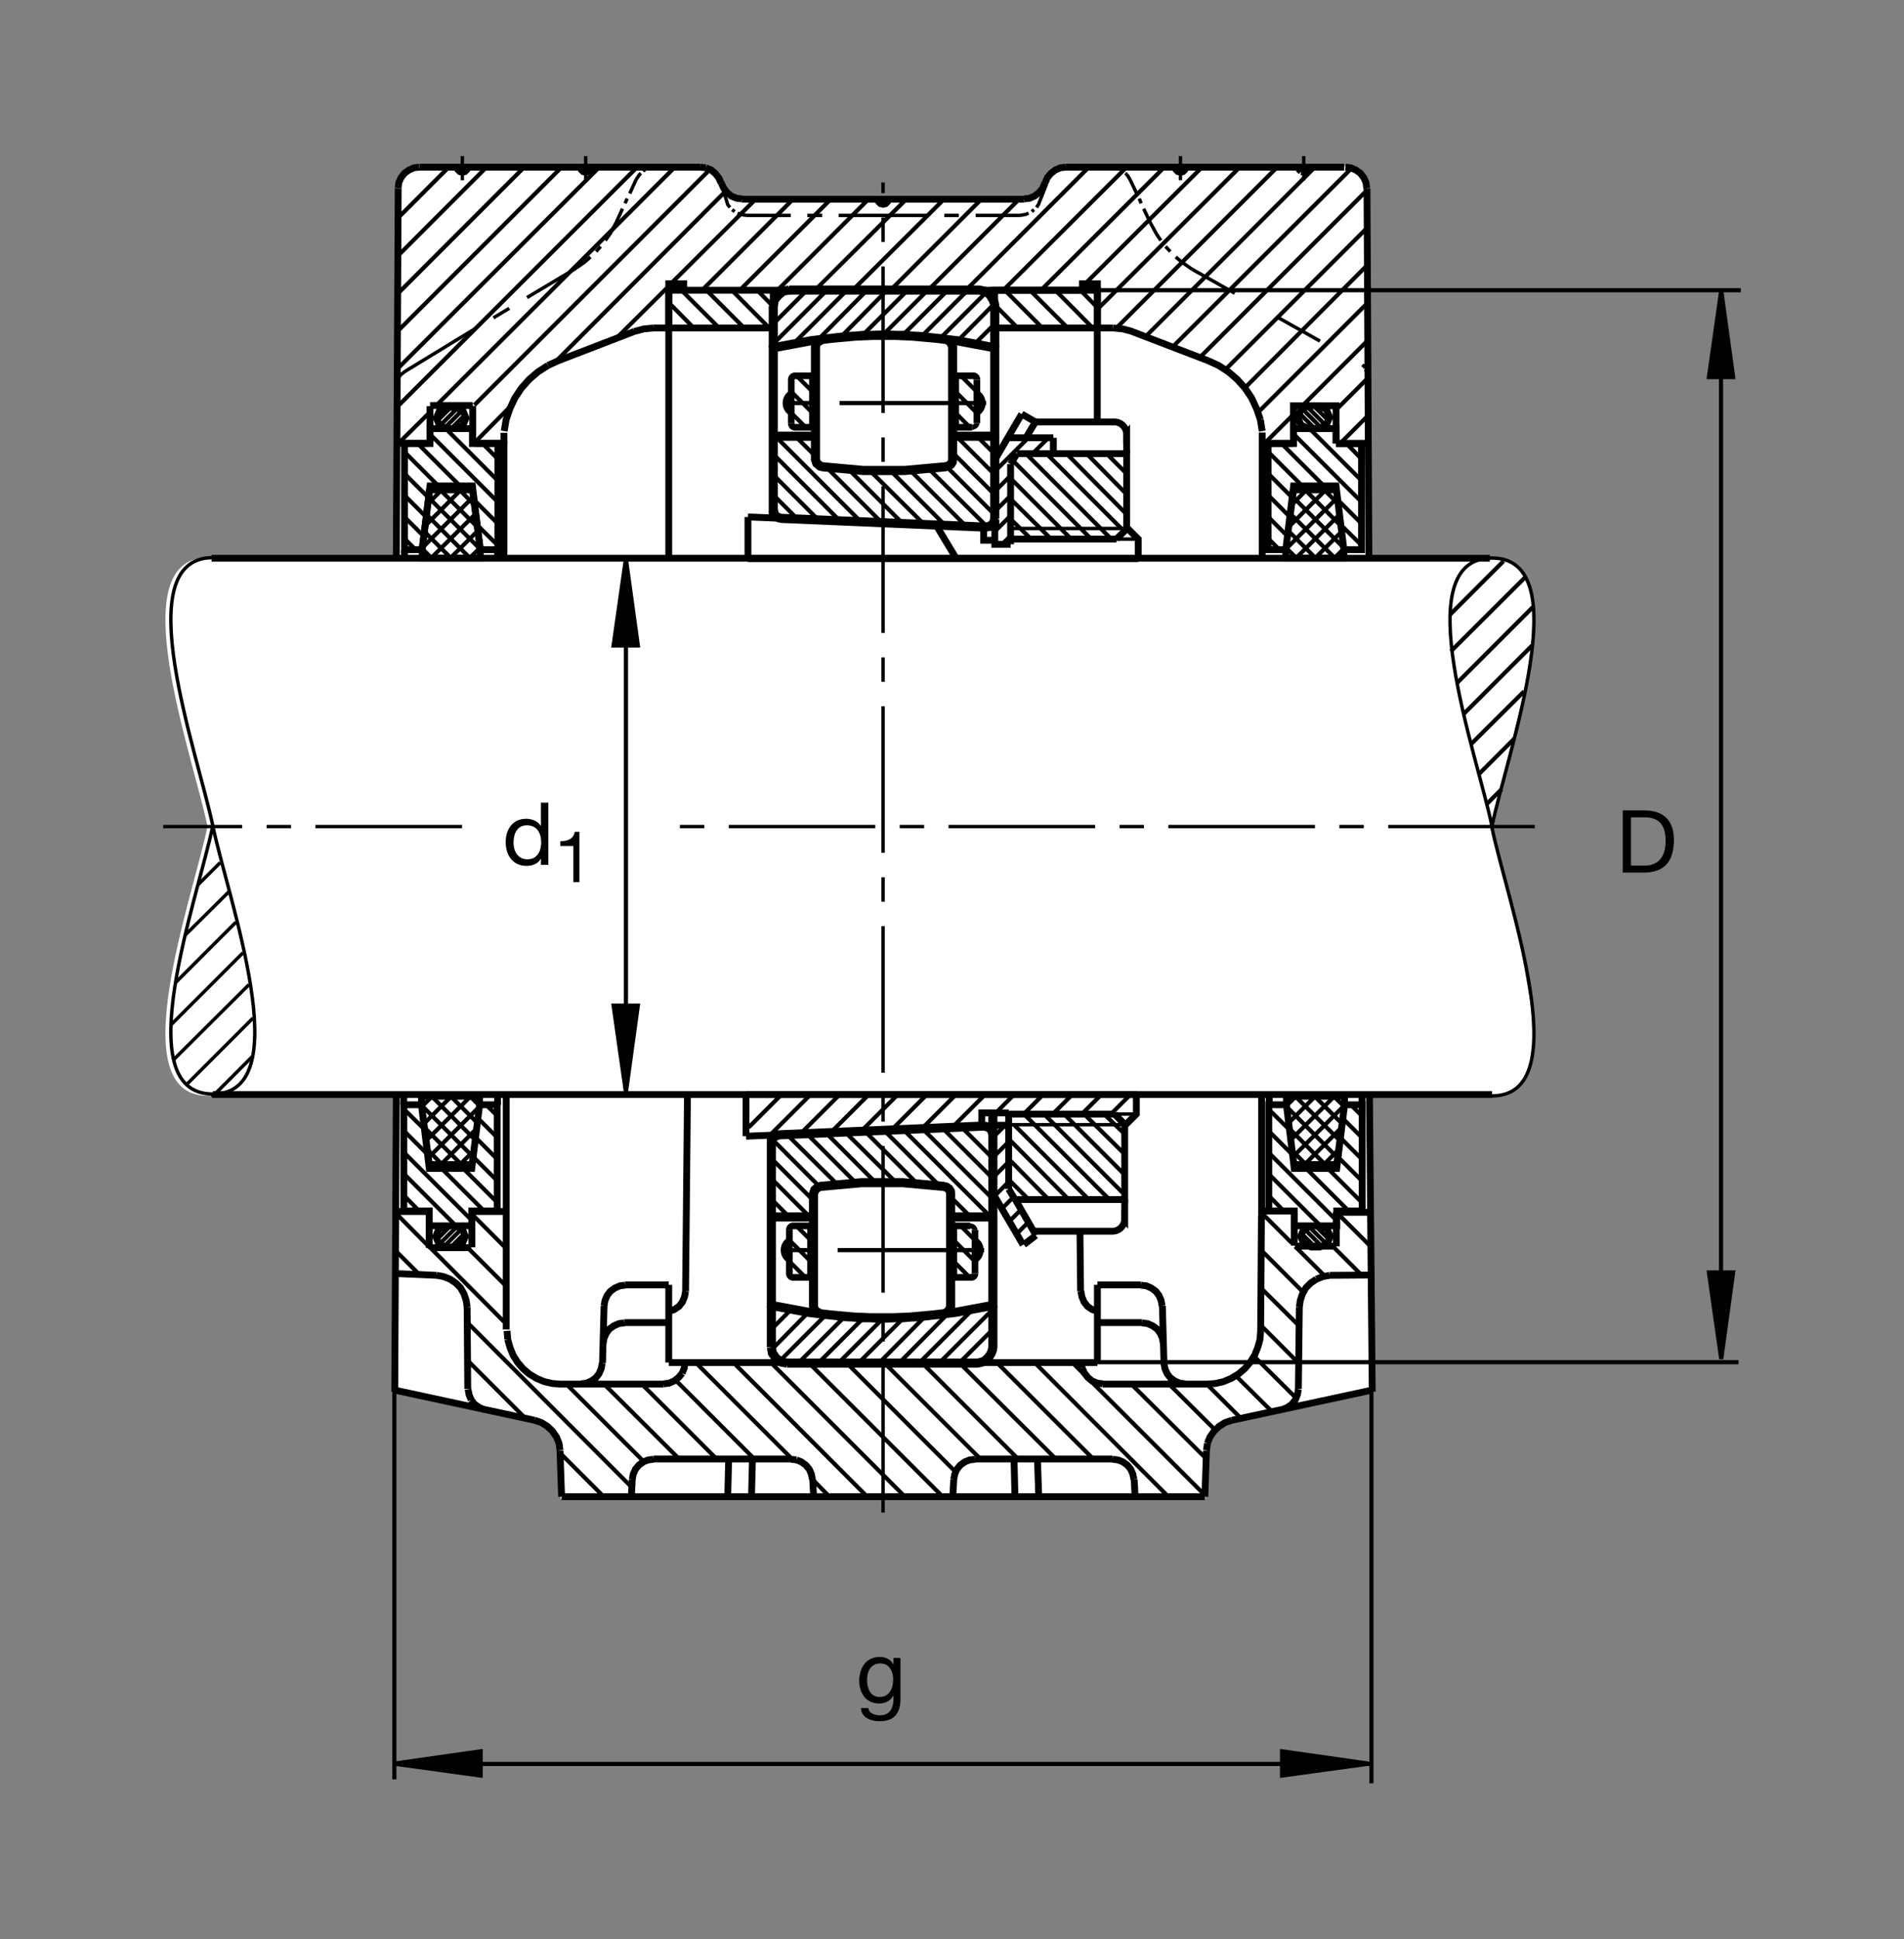
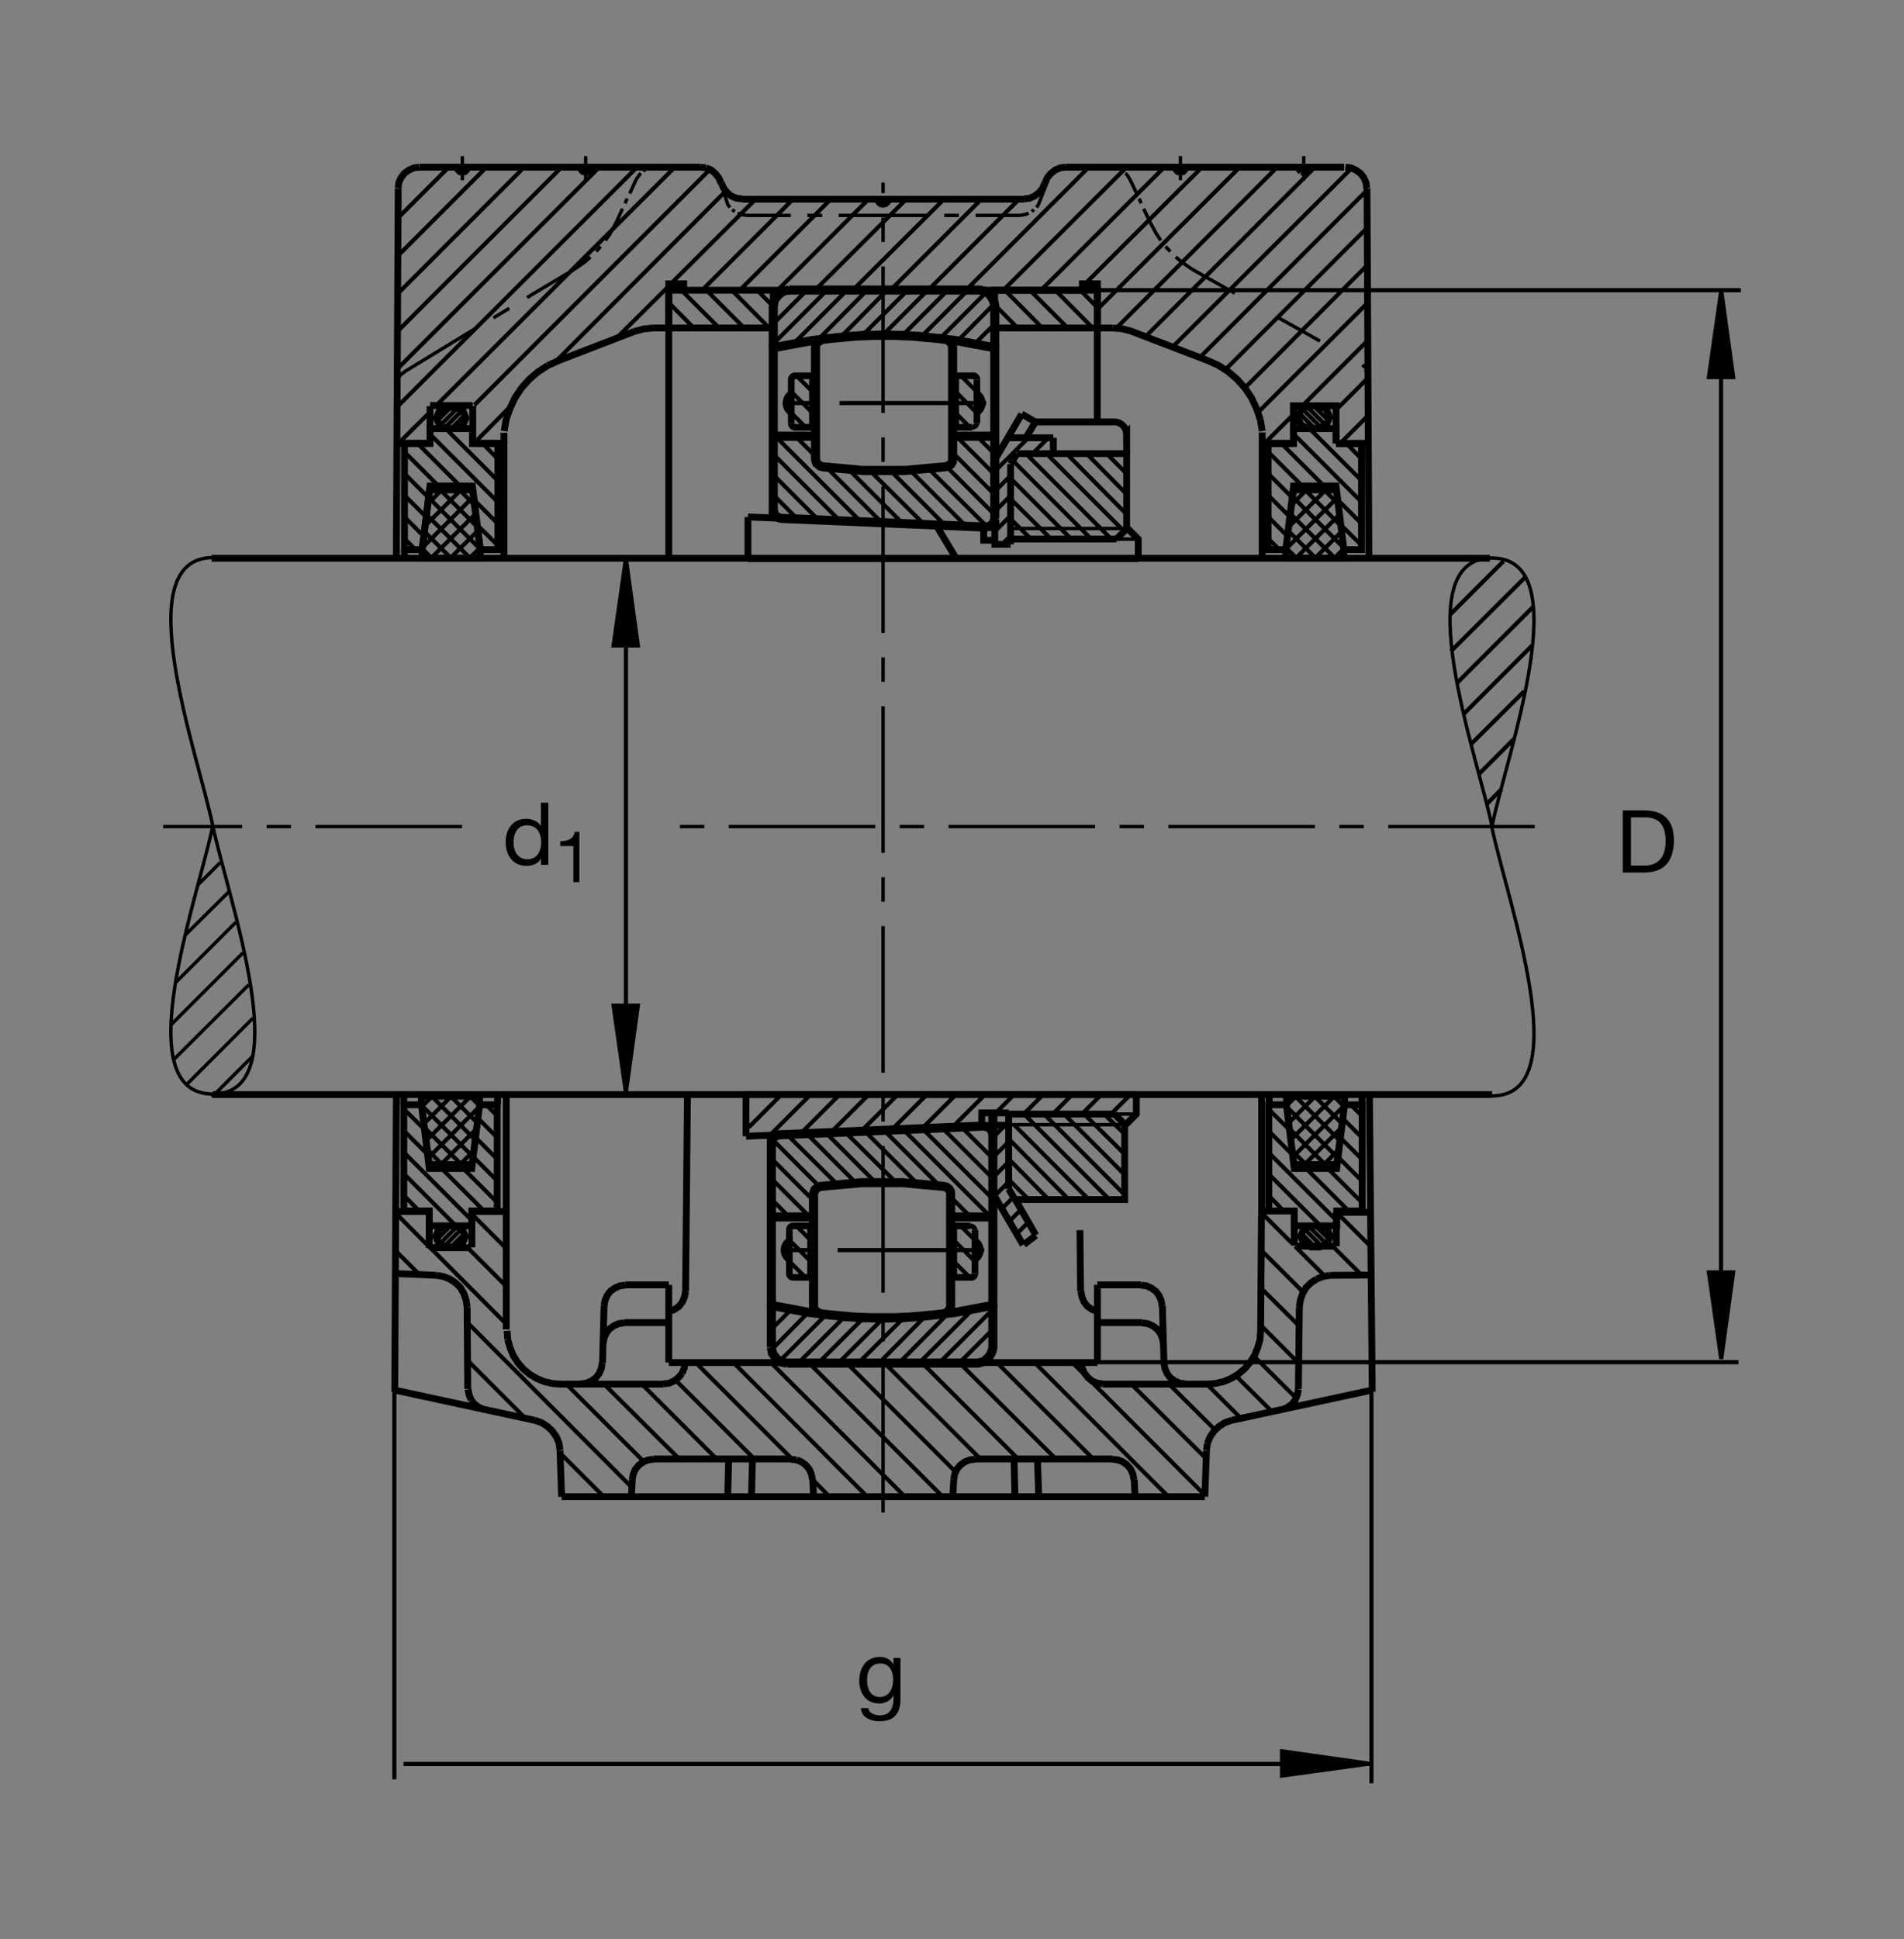
<svg xmlns="http://www.w3.org/2000/svg" version="1.1" id="Ebene_1" x="0px" y="0px" viewBox="0 0 779.526 793.701" style="enable-background:new 0 0 779.526 793.701;" xml:space="preserve">
  <rect x="0" y="0" width="779.526" height="793.701" fill="#808080" stroke="none" />
  <style type="text/css">
	.st0{fill:none;}
	.st1{fill:#FFFFFF;}
	.st2{fill:none;stroke:#000000;stroke-width:1.398;stroke-miterlimit:10;}
	.st3{fill:none;stroke:#000000;stroke-width:1.398;stroke-miterlimit:10.433;stroke-dasharray:60,10,10,10;}
	.st4{fill:none;stroke:#000000;stroke-width:2.796;stroke-miterlimit:10;}
	.st5{fill:none;stroke:#000000;stroke-width:1.398;stroke-miterlimit:10.433;}
	.st6{fill:none;stroke:#000000;stroke-width:2.796;stroke-miterlimit:10.433;}
	.st7{fill:none;stroke:#000000;stroke-width:1.398;stroke-miterlimit:10.433;stroke-dasharray:20,20;}
	.st8{fill:none;stroke:#000000;stroke-width:1.701;stroke-miterlimit:3.864;}
	.st9{stroke:#000000;stroke-width:1.701;stroke-miterlimit:3.864;}
	.st10{fill:none;stroke:#000000;stroke-width:3.728;stroke-miterlimit:10;}
	.st11{fill:none;stroke:#000000;stroke-width:1.701;stroke-miterlimit:10;}
	.st12{fill:none;stroke:#000000;stroke-width:2.721;stroke-miterlimit:3.864;}
	.st13{fill:none;stroke:#000000;stroke-width:1.701;stroke-miterlimit:3.864;stroke-dasharray:60,10,10,10;}
	.st14{fill:none;stroke:#000000;stroke-width:2.041;stroke-miterlimit:3.864;}
	.st15{fill:none;stroke:#000000;stroke-width:1.701;stroke-miterlimit:10.433;}
</style>
  <polygon class="st0" points="0,0 779.526,0 779.526,793.701 0,793.701 0,0 " />
-   <path class="st1" d="M162.227,228.335l0.806-151.152l1.23-4.768l1.43-1.822l1.822-1.301l2.08-0.911l2.568-0.258h114.34l4.038,0.659  l0.386,0.51l1.69,1.43l1.43,1.822l0.913,2.082l1.04,2.08l1.431,1.821l1.689,1.431l2.211,0.91l2.212,0.391h57.881l57.876-0.13  l2.217-0.261l2.08-0.91l1.816-1.431l1.436-1.692l0.391-0.129l0.645-2.08l0.918-2.212l1.426-1.692l1.827-1.43l2.08-0.911l2.207-0.258  h114.248l2.734,0.258l2.08,0.911l1.817,1.301l1.436,1.822l0.908,2.083l0.391,2.339l0.449,151.741l48.584-0.034l2.978-0.01  l3.74,0.613l3.203,1.497l2.832,2.251l2.109,3.137l1.865,4.316l1.084,4.219l0.498,4.982l0.029,7.681l-0.684,8.74l-1.729,11.362  l-2.07,10.554l-12.607,50.622l3.623,14.378l4.502,17.451l4.316,17.813l2.363,13.492l1.553,8.906l0.791,8.946l0.029,8.095  l-1.016,6.719l-1.836,5.874l-2.666,3.93l-4.111,3.081l-4.541,1.377l-4.786-0.479l-47.675,0.044l0.371,120.942l-56.66,12.954  l-2.725,0.909l-2.471,1.563l-2.08,1.948l-1.699,2.47l-1.035,2.603l-0.391,2.861l-0.654,18.994H361.426H229.536l-0.65-18.994  l-0.395-2.861l-1.04-2.603l-1.689-2.47l-2.08-1.948l-3.042-2.076l-57.627-12.363l-0.786-121.387l-77.28-0.229  c-35.508,0-6.064-80.767,0-110.21c-6.064-29.445-35.508-109.985,0-109.985C139.526,228.252,162.227,228.335,162.227,228.335  L162.227,228.335z" />
  <line class="st2" x1="231.743" y1="612.548" x2="229.927" y2="610.605" />
  <line class="st3" x1="628.354" y1="338.281" x2="271.66" y2="338.281" />
  <path class="st2" d="M560.054,154.194l-0.899-2.976 M558.863,150.581l-0.293-0.566l-0.8-0.708 M488.101,110.222l-4.288-2.986  l-2.461-2.077 M479.145,102.951l-1.953-2.075 M475.249,98.408l-1.816-2.725l-2.471-4.543 M428.423,75.39l-3.281,8.352l-0.772,1.167   M423.326,85.817l-0.909,0.779 M421.118,87.246l-1.299,0.52l-2.207,0.388 M454.741,68.425l2.461,0.259l0.654,0.391 M458.892,69.463  l0.517,0.259l0.391,0.391 M460.708,70.894l0.655,0.517 M461.363,71.411l1.299,2.078 M305.601,88.154l-2.339-0.388l-1.299-0.52   M300.796,86.596l-1.035-0.779 M298.848,84.91l-0.909-1.167l-2.426-8.052 M268.477,68.425l-2.466,0.259l-0.65,0.391 M264.194,69.463  l-0.522,0.259l-0.385,0.391 M262.378,70.894l-0.522,0.517l-1.426,2.078 M252.251,91.14l-2.465,4.543l-1.949,2.725 M245.889,100.876  l-1.816,2.075 M241.738,105.159l-2.339,2.077l-4.282,2.986 M361.543,88.154h-18.174 M336.621,88.154h-6.099 M323.77,88.154h-18.169   M260.43,73.488l-2.598,5.711 M256.792,81.276l-0.908,1.946 M254.849,85.429l-2.598,5.711 M239.79,73.747v-3.116 M239.79,69.333  v-1.038 M239.79,67.126v-3.245 M235.118,110.222l-19.341,11.55 M208.506,126.187l-6.489,3.894 M189.297,73.747v-3.116   M189.297,69.333v-1.038 M189.297,67.126v-3.245 M361.543,88.154h18.174 M386.597,88.154h5.971 M399.448,88.154h18.164   M462.661,73.488l2.724,5.711 M466.421,81.276l0.782,1.946 M468.238,85.429l2.724,5.711 M483.296,73.747v-3.116 M483.296,69.333  v-1.038 M483.296,67.126v-3.245 M533.784,73.747v-3.116 M533.784,69.333v-1.038 M533.784,67.126v-3.245" />
  <path class="st4" d="M273.799,118.789v15.444 M610.854,447.964H87.129 M86.626,228.469h523.34 M516.783,176.421l-0.782-4.675   M516.001,171.745l-1.552-4.541l-2.08-4.414l-2.598-3.894l-3.242-3.636l-3.633-3.115l-4.023-2.595l-4.288-1.945 M449.292,134.233  h-42.07v-15.444h42.07V134.233L449.292,134.233z M427.866,74.914l0.918-2.204l1.426-1.689l1.816-1.426l2.07-0.91l2.207-0.259   M481.216,68.425l0.264,1.038l0.781,0.779l1.035,0.261l1.035-0.261l0.781-0.779l0.263-1.038 M531.714,68.425l0.254,1.038  l0.781,0.779 M532.749,70.242l1.036,0.261l1.045-0.261l0.772-0.779l0.263-1.038 M550.835,68.425l2.207,0.259l2.081,0.91l1.816,1.299  l1.426,1.816l0.908,2.075l0.264,2.207 M363.618,81.535l-0.259,1.037l-0.777,0.779l-1.04,0.258 M361.543,83.61l-1.04-0.258  l-0.776-0.779l-0.259-1.037 M171.699,68.425l-2.207,0.259l-2.076,0.91l-1.816,1.299l-1.426,1.816l-0.913,2.075l-0.259,2.207   M207.608,544.663l0.259,3.506 M207.867,548.169l0.908,3.247l1.299,3.242l1.816,2.857l2.207,2.598l2.592,2.207l2.988,1.817  l3.115,1.299l3.374,0.776l3.374,0.259 M494.194,566.469l3.379-0.259l3.369-0.776l3.115-1.299l2.988-1.817l2.598-2.207l2.207-2.598  l1.816-2.857l1.299-3.242l0.908-3.247l0.254-3.506 M191.636,568.549l0.385,2.207l0.908,2.203 M192.93,572.959l1.43,1.821  l1.949,1.299l2.207,0.908 M247.319,534.409l0.386-2.207l0.913-2.075l1.294-1.69l1.821-1.294l2.076-0.909l2.207-0.263   M280.42,557.646l-0.263,2.207l-0.909,2.207 M279.248,562.06l-1.425,1.685l-1.817,1.425l-2.08,0.909l-2.202,0.263 M246.538,557.905  l-0.386,2.207l-0.908,2.076l-1.299,1.69l-1.816,1.293l-2.08,0.909l-2.207,0.263 M246.929,549.858l0.39-2.207l0.908-2.08l1.299-1.684  l1.816-1.299l2.075-0.908l2.207-0.259 M273.799,536.748l2.207-0.781l1.944-1.299l1.431-1.816l0.908-2.207l0.391-2.207   M323.901,597.236l2.207,0.259 M326.108,597.495l1.949,0.776l1.816,1.299l1.426,1.689l0.908,2.076l0.391,2.075 M267.568,597.236  l-2.207,0.259l-1.948,0.776l-1.816,1.299l-1.426,1.689l-0.913,2.076l-0.385,2.075 M191.245,534.931l-0.391-2.729l-0.908-2.724  l-1.426-2.466l-1.948-1.948l-2.339-1.558l-2.592-1.035l-2.856-0.522 M467.593,541.42l2.207,0.259l2.07,0.908l1.816,1.299  l1.299,1.684l0.909,2.08l0.391,2.207 M476.548,557.905l0.391,2.207l0.909,2.076l1.298,1.69l1.816,1.293l2.071,0.909l2.207,0.263   M455.523,597.236l2.207,0.259l1.943,0.776l1.817,1.299l1.425,1.689l0.909,2.076l0.391,2.075 M451.49,566.342l-2.198-0.263  l-2.207-0.909l-1.69-1.425l-1.425-1.817l-0.909-2.075 M443.061,559.854l-0.264-2.207 M467.076,525.971l2.197,0.263l2.08,0.909  l1.816,1.294l1.299,1.69l0.908,2.075l0.391,2.207 M524.703,576.987l2.207-0.908l1.943-1.299l1.436-1.821l0.898-2.203l0.391-2.207   M399.189,597.236l-2.212,0.259l-1.943,0.776l-1.822,1.299l-1.425,1.689l-0.909,2.076l-0.391,2.075 M546.968,181.513h13.203   M259.648,135.661l3.896-1.038l4.023-0.391 M228.628,147.605l-4.282,1.945 M295.215,74.914l-0.908-2.076l-1.426-1.818l-1.689-1.426  l-2.207-0.91 M288.984,68.684l-2.207-0.259 M295.347,74.914l0.908,2.077l1.426,1.816l1.689,1.428l2.207,0.911l2.202,0.258   M359.468,81.535l0.259,1.037l0.776,0.779l1.04,0.258l1.04-0.258l0.777-0.779l0.259-1.037 M241.865,68.425l-0.259,1.038  l-0.776,0.779l-1.04,0.261l-1.04-0.261l-0.776-0.779l-0.259-1.038 M191.377,68.425l-0.264,1.038l-0.777,0.779l-1.04,0.261  l-1.035-0.261l-0.781-0.779l-0.258-1.038 M455.649,134.233l4.023,0.391l3.897,1.038 M419.302,81.406l2.207-0.258l2.08-0.911  l1.816-1.428l1.426-1.687l0.908-2.207 M544.429,521.948l-2.852,0.522l-2.598,1.035 M538.979,523.505l-2.334,1.558l-1.953,1.948  l-1.426,2.466l-0.909,2.724l-0.391,2.729 M504.321,581.269l-2.724,0.908l-2.471,1.557l-2.07,1.948l-1.69,2.466l-1.035,2.593   M494.331,590.742l-0.391,2.857 M455.523,597.104h-56.333 M361.543,612.548h131.743 M449.292,557.646H273.828 M323.901,597.104  h-56.333 M229.278,593.599l-0.391-2.857l-1.04-2.593l-1.684-2.466l-2.076-1.948l-2.47-1.557l-2.725-0.908 M246.67,557.905  l0.649-23.496 M162.256,448.291l-0.645,121.265 M256.016,525.844h17.783 M332.725,605.41l0.39,7.138 M228.496,566.469h43.228   M442.534,528.438l0.391,2.207l0.908,2.207l1.426,1.816l1.953,1.299l2.207,0.781 M449.292,525.844v31.802 M281.456,447.964  l-0.777,80.474 M218.892,581.269l-57.193-12.334 M191.504,568.418l-0.258-33.487 M171.797,68.425h114.981 M295.347,74.914v0.131   M303.779,81.535h57.764 M273.799,134.233h-6.23 M259.648,135.661l-31.021,11.943 M529.458,181.477h-12.773 M529.536,181.521  v-15.442h17.461v15.442 M550.308,68.425H436.304 M427.866,74.914v0.131 M419.302,81.535h-57.759 M559.664,77.121l0.781,151.184   M463.433,135.661l31.152,11.943 M193.55,181.721v-15.617 M467.076,525.844h-17.784 M475.894,534.409l0.654,23.496 M442.408,528.438  l-0.264-24.986 M504.321,581.269l57.315-12.334 M467.593,541.289h-18.301 M229.278,593.73l0.649,18.818 M517.046,495.61h12.286   M561.821,569.555l-1.152-121.22 M547.124,496.03v14.057 M546.948,510.004H530.22 M516.46,497.304l-0.332,47.358 M531.968,534.931  l-0.39,33.487 M494.722,566.469H451.49 M493.94,593.73l-0.654,18.818 M390.488,605.41l-0.391,7.138 M273.799,557.646v-31.802   M529.878,496.728v13.056 M547.378,496.152h13.536 M425.279,612.548l-0.528-15.444 M415.151,597.104l0.391,15.444 M361.543,612.548  H229.927 M255.625,541.289h18.174 M298.331,597.104l-0.391,15.444 M307.676,612.548l0.391-15.444 M258.873,605.41l-0.391,7.138   M464.341,605.41l0.39,7.138 M176.05,181.584V166.24 M162.461,181.447h12.583 M561.333,521.831l-16.904,0.117 M193.55,165.957  h-17.485 M162.3,521.23l16.484,0.718" />
  <path class="st5" d="M87.129,447.739c-35.43,0-6.049-80.376,0-109.758 M87.129,447.739c35.435,0,6.05-80.376,0-109.758   M87.129,228.222c-35.43,0-6.049,80.373,0,109.758 M610.835,228.386c-35.43,0-6.055,80.374,0,109.756 M610.835,228.386  c35.43,0,6.045,80.374,0,109.756" />
  <path class="st6" d="M516.529,497.304v-48.969 M516.753,176.992v51.084 M207.261,544.116v-95.825" />
  <path class="st4" d="M273.799,134.233h42.769v-15.444h-42.769V134.233L273.799,134.233z M273.799,228.469V116.147h6.133v2.641  h163.217v-2.641h6.143v18.086h6.357" />
  <line class="st3" x1="361.543" y1="619.033" x2="361.543" y2="74.69" />
  <line class="st4" x1="163.033" y1="77.121" x2="162.256" y2="228.305" />
  <polyline class="st2" points="162.598,155.918 163.843,153.569 165.845,151.994 194.751,134.365 " />
  <line class="st6" x1="206.328" y1="177.136" x2="206.328" y2="228.151" />
  <path class="st5" d="M610.835,448.51c35.43,0,6.045-80.374,0-109.756" />
  <path class="st4" d="M193.208,495.893v14.594 M175.713,496.025v14.668 M162.3,495.825h12.744 M192.871,510.634h-16.807   M207.403,495.825h-13.174 M449.243,171.953v-37.798" />
  <path class="st2" d="M69.785,419.628l29.692-29.689 M101.938,402.959l-31.201,31.069 M76.396,443.848l27.197-27.193   M103.613,432.109l-16.875,16.875 M81.177,361.999l8.946-8.945 M93.667,364.987l-17.778,17.649 M71.86,402.143l24.683-24.681" />
  <path class="st6" d="M519.634,451.845v-3.911 M557.603,452.075v-3.911" />
  <path class="st4" d="M526.675,448.671v3.477l3.076,24.462h17.52l3.213-24.462v-3.477H526.675L526.675,448.671z M529.888,495.6  h-10.42v-43.482l7.207,0.03l3.213,26.069h17.383l3.213-26.069h7.217V495.6h-10.43v6.084h-17.383V495.6L529.888,495.6L529.888,495.6z   M536.841,501.684l-3.037,1.299l-1.309,3.042l1.309,3.042l3.037,1.304h3.477l3.047-1.304l1.299-3.042l-1.299-3.042l-3.047-1.299  H536.841L536.841,501.684z M550.21,228.435v-3.477l-3.076-24.465h-17.519l-3.213,24.465v3.477H550.21L550.21,228.435z   M546.998,181.508h10.429v43.479l-7.217-0.029l-3.212-26.07h-17.383l-3.213,26.07h-7.216v-43.45h10.43v-6.084h17.383V181.508  L546.998,181.508L546.998,181.508z M196.358,448.671v3.477l-3.076,24.462h-17.52l-3.213-24.462v-3.477H196.358L196.358,448.671z   M193.14,495.6h10.429v-43.482l-7.212,0.03l-3.218,26.069h-17.378l-3.213-26.069h-7.217V495.6h10.43v6.084h17.378V495.6  L193.14,495.6L193.14,495.6z M186.191,501.684l3.042,1.299l1.304,3.042l-1.304,3.042l-3.042,1.304h-3.477l-3.042-1.304l-1.303-3.042  l1.303-3.042l3.042-1.299H186.191L186.191,501.684z M172.823,228.435v-3.477l3.081-24.465h17.515l3.218,24.465v3.477H172.823  L172.823,228.435z M224.346,149.55l-4.023,2.595l-3.638,3.115l-3.242,3.636l-2.598,3.894l-2.076,4.414l-1.558,4.541l-0.781,4.675   M206.431,180.5L206.431,180.5l-0.127,0.947h-12.076" />
-   <path class="st6" d="M165.298,452.221v-4.199 M203.701,452.221v-3.897 M165.601,225.102v3.301 M203.701,224.802v3.301" />
+   <path class="st6" d="M165.298,452.221v-4.199 M203.701,452.221v-3.897 M165.601,225.102v3.301 M203.701,224.802" />
  <line class="st3" x1="189.16" y1="338.281" x2="66.802" y2="338.281" />
  <line class="st7" x1="488.101" y1="110.222" x2="557.026" y2="148.919" />
  <path class="st4" d="M539.712,175.424l3.271-1.404l1.407-3.271l-1.407-3.277l-3.271-1.401h-3.74l-3.281,1.401l-1.396,3.277  l1.396,3.271l3.281,1.404H539.712L539.712,175.424z M182.993,175.424l-3.042-1.304l-1.304-3.039l1.304-3.044l3.042-1.302h3.477  l3.037,1.302l1.304,3.044l-1.304,3.039l-3.037,1.304H182.993L182.993,175.424z M176.04,181.508h-10.43v43.479l7.212-0.029  l3.217-26.07h17.378l3.218,26.07h7.212v-43.45h-10.43v-6.084H176.04V181.508L176.04,181.508L176.04,181.508z" />
  <path class="st8" d="M304.629,134.172l-15.385-15.383 M278.99,118.789l15.444,15.444 M284.053,134.233l-10.254-10.383   M299.629,118.789l15.347,15.476 M297.031,78.291l-69.702,69.832 M208.896,166.425l-14.492,14.624 M194.229,165.776l96.445-96.442   M276.265,68.425l-97.764,97.632 M162.598,166.518l98.223-98.093 M245.371,68.425l-82.617,82.488 M162.867,135.486l67.06-67.061   M214.609,68.425l-51.768,51.77 M162.818,104.768l36.343-36.343 M183.716,68.425l-20.781,20.782 M274.688,116.079l34.678-34.543   M324.678,81.535l-37.251,37.253 M302.871,118.789l37.255-37.253 M355.572,81.535l-37.251,37.253 M333.638,118.789l37.382-37.253   M386.465,81.535l-37.383,37.253 M364.531,118.789l37.251-37.253 M417.222,81.535l-37.246,37.253 M395.42,118.789l50.367-50.364   M176.294,168.398l-13.032,12.9 M252.31,138.46l21.65-21.521 M273.799,132.417l-1.689,1.816 M184.556,166.735l-5.738,5.735   M181.86,175.339l7.476-7.473 M190.552,169.602l-5.821,5.823 M180.039,174.296l7.383-7.387 M194.375,206.796l-6.084-6.171   M174.648,210.62l17.817,17.815 M176.733,228.435l-3.823-3.824 M172.91,224.177l21.03-21.03 M192.203,228.435l4.345-4.258   M203.882,205.527l-27.602-27.602 M196.548,224.697l-21.118-21.115 M195.508,215.747l-15.122-15.122 M174.038,215.227l14.516-14.602   M194.81,210.186l-18.335,18.249 M173.779,217.573l10.865,10.862 M184.38,228.435l11.299-11.297 M175.171,206.186l5.562-5.561   M170.879,181.389l16.85,16.848 M178.863,198.237l-13.081-13.086 M165.479,193.715l9.902,9.9 M174.419,211.521l-9.14-9.141   M165.479,211.445l7.729,7.727 M169.766,224.594l-4.585-4.588 M183.179,176.093l20.288,20.286 M203.931,187.981l-6.348-6.482   M203.873,214.382l-9.6-9.602 M195.776,215.283l8.232,8.101 M426.763,134.233l-15.42-15.542 M421.694,118.789l15.449,15.444   M447.241,134.079l-15.156-15.291 M442.339,118.789l6.905,7.039 M461.226,68.425l-50.488,50.364 M426.186,118.789l50.488-50.364   M492.124,68.425l-47.88,47.746 M449.292,126.577l58.271-58.152 M522.886,68.425l-65.81,65.808 M469.019,137.739l69.316-69.314   M553.365,68.842l-73.311,73.179 M491.216,146.306l68.799-68.801 M560.015,92.949l-58.291,58.289 M509.644,158.767l50.371-50.501   M560.015,123.842l-44.922,44.919 M517.876,181.298l11.631-11.628 M533.13,166.171l26.885-26.882 M560.015,154.736l-13.067,13.062   M560.015,170.151l-11.397,11.397 M557.534,205.527l-27.598-27.602 M524.536,181.389l16.845,16.848 M532.515,198.237l-13.086-13.086   M519.136,193.715l9.903,9.9 M528.071,211.521l-9.141-9.141 M519.136,211.445l7.724,7.727 M523.423,224.594l-4.59-4.588   M536.167,175.427l20.957,20.952 M557.583,187.981l-6.348-6.482 M557.524,214.382l-9.599-9.602 M549.429,215.283l8.232,8.101   M537.837,166.098l5.977,5.971 M540.786,174.949l-7.646-7.646 M532.007,169.126l6.299,6.299 M542.769,174.067l-7.607-7.607   M528.658,206.796l6.084-6.171 M548.384,210.62l-17.813,17.815 M546.294,228.435l3.829-3.824 M550.123,224.177l-21.026-21.03   M530.835,228.435l-4.345-4.258 M526.49,224.697l21.113-21.115 M527.524,215.747l15.127-15.122 M548.99,215.227l-14.512-14.602   M528.228,210.186l18.33,18.249 M549.253,217.573l-10.859,10.862 M538.648,228.435l-11.289-11.297 M547.867,206.186l-5.567-5.561   M599.341,292.111l27.9-27.902 M623.99,282.944l-21.944,21.814 M605.347,316.936l14.688-14.687 M614.81,322.951l-6.026,6.023   M593.667,251.543l21.904-21.902 M624.243,236.445l-30.224,30.1 M596.646,279.399l30.898-30.905 M548.228,470.313l-6.084,6.167   M528.501,466.489l17.813-17.818 M530.591,448.671l-3.828,3.824 M526.763,452.929l21.026,21.031 M546.06,448.671l4.336,4.258   M550.396,452.407l-21.113,21.118 M549.36,461.362l-15.127,15.117 M527.896,461.879l14.512,14.6 M548.667,466.919l-18.339-18.247   M527.632,459.536l10.86-10.864 M538.238,448.671l11.299,11.299 M529.019,470.918l5.566,5.561 M519.273,471.577l27.607,27.602   M552.28,495.717l-17.51-17.505 M543.667,478.247l13.711,13.706 M557.681,483.393l-9.902-9.903 M548.735,465.586l9.141,9.141   M557.681,465.664l-7.734-7.73 M553.394,452.514l4.58,4.585 M539.976,501.015l-20.284-20.288 M519.224,489.126l6.347,6.48   M519.283,462.724l9.599,9.599 M527.378,461.826l-8.232-8.1 M538.414,510.371l-5.743-5.732 M535.718,501.767l7.471,7.475   M544.399,507.504l-5.82-5.82 M533.892,502.813l7.383,7.387 M516.909,512.216l16.621,16.612 M542.358,522.207l-12.08-12.08   M528.853,508.711l-11.777-11.782 M545.738,510.141l11.318,11.323 M561.167,510.127l-13.799-13.799 M516.04,526.933l15.889,15.757   M377.378,557.646l39.463,39.458 M432.28,597.104l-39.585-39.458 M408.14,557.646l39.463,39.458 M463.179,566.469l30.634,30.503   M497.447,585.161l-18.828-18.691 M493.286,611.899l-54.248-54.253 M423.589,557.646l54.776,54.902 M506.148,563.232l14.824,14.703   M530.718,572.236l-17.226-17.104 M508.228,580.634l-13.496-13.501 M531.626,557.832l-15.596-15.6 M278.081,597.104l-30.762-30.635   M231.875,566.469l31.67,31.675 M258.613,608.657l-67.368-67.495 M229.278,594.638l17.91,17.91 M262.764,566.469l30.634,30.635   M308.843,597.104l-32.188-32.193 M284.829,557.646l39.462,39.458 M355.054,612.548l-54.775-54.902 M315.596,557.646l54.902,54.902   M385.948,612.548l-54.908-54.902 M346.484,557.646l44.785,44.78 M401.392,597.104l-39.458-39.458 M332.725,605.542l6.884,7.006   M176.431,511.03l-14.385-14.517 M192.002,511.157l15.371,15.371 M207.403,511.108l-14.199-14.199 M171.645,521.563l-9.673-9.673   M191.377,556.733l23.75,23.755 M206.431,541.03l-29.571-29.702 M165.298,471.577l27.603,27.602 M198.301,495.717l-16.846-16.846   M190.318,478.872l13.086,13.081 M203.701,483.393l-9.897-9.903 M194.761,465.586l9.14,9.141 M186.001,501.015l-20.288-20.288   M165.249,489.126l6.353,6.48 M184.624,510.371l5.738-5.732 M187.319,501.767l-7.47,7.475 M178.628,507.504l5.826-5.82   M189.145,502.813l-7.387,7.387 M174.805,470.313l6.084,6.167 M194.531,466.489l-17.813-17.818 M192.447,448.671l3.823,3.824   M196.27,452.929l-21.03,21.031 M176.978,448.671l-4.346,4.258 M172.632,452.407l21.118,21.118 M173.677,461.362l15.122,15.117   M195.142,461.879l-14.512,14.6 M174.37,466.919l18.339-18.247 M195.4,459.536l-10.859-10.864 M184.8,448.671l-11.299,11.299   M194.014,470.918l-5.561,5.561 M203.701,465.664l-7.729-7.73 M199.414,452.514l4.59,4.585 M165.308,462.724l9.605,9.599   M173.403,461.826l-8.232-8.1 M310.034,118.789l6.436,6.568 M416.636,134.233l-9.405-9.529" />
  <g>
    <g>
      <path d="M224.495,353.936h-3.029v-2.494h-0.071c-0.998,2.031-3.349,2.922-5.879,2.922c-5.665,0-8.48-4.489-8.48-9.691    s2.779-9.584,8.409-9.584c1.888,0,4.596,0.713,5.95,2.886h0.071v-9.477h3.029V353.936z M215.944,351.691    c4.062,0,5.629-3.491,5.629-6.948c0-3.634-1.639-6.983-5.808-6.983c-4.133,0-5.522,3.527-5.522,7.126    C210.244,348.342,212.025,351.691,215.944,351.691z" />
    </g>
  </g>
  <g>
    <g>
      <path d="M237.208,361.018h-2.471v-14.766h-5.349v-1.977c2.82,0,5.378-0.756,5.93-3.866h1.89V361.018z" />
    </g>
  </g>
  <path class="st8" d="M161.451,567.016v161.206 M561.636,721.923h-396.43 M561.479,563.12v166.699" />
  <polygon class="st9" points="524.893,726.669 560.323,721.797 524.893,716.748 524.893,726.669 " />
-   <polygon class="st9" points="196.783,716.748 196.783,726.669 161.348,721.797 196.783,716.748 " />
  <line class="st8" x1="256.275" y1="228.598" x2="256.275" y2="447.002" />
  <polygon class="st9" points="709.576,154.324 704.703,118.891 699.654,154.324 709.576,154.324 " />
  <polygon class="st9" points="699.654,520.752 709.576,520.752 704.703,556.186 699.654,520.752 " />
  <path class="st8" d="M704.615,132.656v417.637 M449.233,118.779H712.72 M444.194,557.495h267.569" />
  <g>
    <g>
      <path d="M664.366,331.665h8.729c7.839,0,12.221,3.919,12.221,12.114c0,8.516-3.741,13.325-12.221,13.325h-8.729V331.665z     M667.751,354.254h5.63c2.316,0,8.551-0.641,8.551-10.012c0-6.057-2.245-9.727-8.48-9.727h-5.701V354.254z" />
    </g>
  </g>
  <polygon class="st9" points="261.138,264.158 256.265,228.725 251.216,264.158 261.138,264.158 " />
  <polygon class="st9" points="251.216,411.567 261.138,411.567 256.265,447.002 251.216,411.567 " />
  <g>
    <g>
      <path d="M368.664,695.395c0,5.986-2.744,9.05-8.551,9.05c-3.456,0-7.447-1.389-7.625-5.416h3.028    c0.142,2.209,2.779,2.993,4.775,2.993c3.955,0,5.522-2.85,5.522-6.983v-1.211h-0.071c-0.998,2.245-3.42,3.349-5.736,3.349    c-5.487,0-8.23-4.311-8.23-9.335c0-4.347,2.138-9.727,8.516-9.727c2.316,0,4.382,1.033,5.487,3.064h-0.036h0.071v-2.636h2.85    V695.395z M365.671,687.378c0-3.242-1.425-6.591-5.237-6.591c-3.884,0-5.451,3.171-5.451,6.698c0,3.314,1.211,7.019,5.202,7.019    S365.671,690.834,365.671,687.378z" />
    </g>
  </g>
  <path class="st2" d="M461.265,216.289h-47.51 M431.255,185.432l-0.215,0.215 M412.251,179.816l0.645-0.647" />
  <path class="st4" d="M466.02,228.628v-7.998l-4.755-4.751 M461.265,216.289v-30.642h-44.912 M416.353,185.647l-2.598,4.319   M413.755,189.965v30.664 M413.755,220.63v2.134 M413.755,222.771h-6.474v-34.534l11.016-18.786 M418.296,169.451l-11.016,18.786   M412.681,179.169h18.574 M431.255,179.169v6.477 M420.024,179.169l3.887-6.479 M407.28,215.878l-101.06-4.318 M306.221,211.589  v17.029 M423.911,172.69l-5.616-3.24" />
  <line class="st5" x1="466.02" y1="220.63" x2="457.104" y2="220.63" />
  <path class="st10" d="M316.587,125.183l0.43-2.376l1.513-2.16l2.158-1.511l2.378-0.43 M390.005,178.52h17.275 M407.28,212.209  l-0.43,1.726l-1.299,1.296l-1.875,0.498 M407.28,212.209V178.52 M316.587,141.379v37.141 M333.863,178.52h-17.276v30.232   M316.587,208.752v3.24 M407.28,215.878v-3.24 M407.28,178.52v-37.141" />
  <line class="st4" x1="457.104" y1="220.625" x2="413.755" y2="220.625" />
  <line class="st6" x1="461.323" y1="216.394" x2="457.085" y2="220.634" />
  <path class="st4" d="M466.02,228.62H306.201 M383.379,215.115l8.14,13.506" />
  <polyline class="st10" points="316.587,208.752 317.017,210.481 317.754,211.267 318.951,211.936 320.039,212.153 403.501,215.73   " />
  <path class="st4" d="M423.911,172.69h32.05l0.254-0.012c2.763,0,5.01,2.243,5.01,5.01l0.039-0.049v8.008" />
  <path class="st10" d="M386.983,191.044l-16.626,1.511h-16.845l-16.626-1.511l-1.113-0.295l-1.387-1.148l-0.522-1.579v-45.997  l0.283-1.377l0.796-0.784l1.943-1.079l16.626-1.512h16.845l16.626,1.512l1.211,0.451l1.367,1.292l0.445,1.496v45.997l-0.137,1.027  l-0.547,0.911l-1.055,0.764L386.983,191.044L386.983,191.044z M316.587,125.183v16.196l0.762,0.801l14.785-2.744l14.902-1.728  l14.897-0.647l14.902,0.647l14.897,1.728l14.727,2.756l0.82-0.813v-16.196l-0.166-0.996l-0.479-1.38l-1.299-2.16l-1.611-1.245  l-1.914-0.524l-1.005-0.171h-77.74" />
  <polyline class="st6" points="402.74,215.535 402.74,221.106 407.144,221.106 " />
  <path class="st11" d="M407.27,202.49l-17.275-17.275 M387.515,190.94l19.755,19.755 M404.126,215.546l-24.052-23.842   M372.534,192.373l22.896,22.893 M386.943,214.985l-21.997-21.997 M356.148,192.609l22.212,21.999 M369.488,214.158l-22.144-22.146   M338.345,191.22l22.715,22.715 M333.853,186.726l-8.208-8.205 M317.441,178.52l34.888,34.893 M343.892,213.181l-27.314-27.319   M316.578,194.285l18.501,18.506 M326.548,212.463l-9.97-9.973 M391.509,178.52l15.761,15.764 M407.27,185.861l-7.339-7.341   M316.587,140.73l22.026-22.024 M330.405,118.706l-13.818,13.818 M316.587,124.318l5.396-5.398 M334.814,139.13l20.21-20.425   M363.228,118.706l-18.784,19.002 M353.296,137.061l18.354-18.355 M379.858,118.706l-18.139,18.137 M369.707,137.061l18.359-18.355   M396.27,118.706l-18.784,18.784 M385.039,138.354l18.784-18.787 M407.065,124.318l-14.682,14.9 M399.292,140.515l7.988-7.991   M346.816,118.706l-21.591,21.592 M407.28,140.73l-1.074,1.079 M461.255,193.852l-8.203-8.206 M444.849,185.647l16.406,16.628   M461.255,210.481l-24.609-24.834 M428.433,185.647l30.586,30.579 M455.005,220.634l-34.99-34.988 M420.953,179.233l-13.75,13.755   M413.755,195.796l24.864,24.863 M430.405,220.659l-16.651-16.441 M413.677,202.922l-6.474,6.479 M413.755,212.424l8.448,8.235   M413.677,219.333l-3.33,3.335 M407.203,217.607l6.474-6.479 M407.203,201.196l6.474-6.479 M414.615,188.452l32.207,32.207   M411.763,180.212l0.918-0.915" />
  <path class="st12" d="M332.632,174.787v-21.033 M399.961,173.227v-17.825 M391.289,174.787v-21.033" />
  <line class="st13" x1="403.726" y1="164.953" x2="319.531" y2="164.953" />
  <path class="st12" d="M323.848,161.149c-1.319,0.789-2.06,2.227-2.06,3.875c0,1.645,0.883,3.089,2.202,3.875 M390.044,174.875h7.969   M400.073,161.149c1.319,0.789,2.061,2.227,2.061,3.875c0,1.645-0.879,3.089-2.198,3.875 M333.877,174.875h-8.325  c-0.894,0-1.587-0.72-1.587-1.616 M333.877,153.794h-8.325c-0.894,0-1.592,0.696-1.592,1.592v17.822" />
  <path class="st14" d="M397.978,174.865c0.894,0,1.963-0.727,1.963-1.624" />
  <path class="st12" d="M390.044,153.794h8.277l0.083-0.032c0.898,0,1.557,0.728,1.557,1.624" />
  <path class="st8" d="M397.173,174.934l-5.879-5.879 M399.908,168.986l-8.614-8.613 M399.908,160.307l-6.426-6.426 M329.913,174.934  l-5.879-5.879 M332.646,168.986l-8.613-8.613 M332.646,160.307l-6.426-6.426" />
  <line class="st11" x1="422.759" y1="185.632" x2="429.243" y2="179.152" />
  <path class="st2" d="M460.474,460.293h-47.51 M430.454,491.147l-0.215-0.215" />
  <path class="st4" d="M465.229,447.954v7.993l-4.755,4.751 M460.474,460.288v30.645h-44.913 M415.561,490.932l-2.598-4.317   M412.964,486.616v-30.669 M412.964,455.947v-0.694 M412.964,460.537h-6.474v27.802l11.015,18.789 M418.853,509.453l-12.363-21.113   M415.288,490.234l8.809,15.284 M406.49,460.698l-101.06,4.322 M305.43,464.99v-17.026 M424.097,505.61l-4.912,3.77" />
  <line class="st5" x1="465.229" y1="455.947" x2="456.313" y2="455.947" />
  <path class="st10" d="M315.796,551.396l0.43,2.378l1.514,2.159l2.158,1.508l2.373,0.435 M389.214,498.056h17.276 M406.49,464.37  l-0.43-1.729l-1.299-1.294l-1.875-0.498 M406.49,464.37v33.686 M315.796,535.2v-37.144 M333.072,498.056h-17.276v-30.229   M315.796,467.827v-3.242 M406.49,455.454v8.487 M406.49,498.056V535.2" />
  <line class="st4" x1="456.313" y1="455.952" x2="412.964" y2="455.952" />
  <line class="st6" x1="460.533" y1="460.185" x2="456.294" y2="455.942" />
  <line class="st4" x1="465.229" y1="447.959" x2="305.41" y2="447.959" />
  <polyline class="st10" points="315.796,467.827 316.226,466.098 316.963,465.313 318.159,464.643 319.248,464.428 402.71,460.849   " />
-   <path class="st4" d="M423.12,503.891h32.051l0.254,0.009c2.763,0,5.01-2.246,5.01-5.009l0.039,0.049v-8.008" />
  <path class="st10" d="M386.191,485.532l-16.626-1.508H352.72l-16.626,1.508l-1.113,0.298l-1.387,1.147l-0.522,1.582v45.996  l0.283,1.377l0.796,0.781l1.944,1.079l16.626,1.509h16.845l16.626-1.509l1.211-0.449l1.362-1.294l0.449-1.494v-45.996l-0.136-1.03  l-0.552-0.908l-1.049-0.766L386.191,485.532L386.191,485.532z M315.796,551.396V535.2l0.762-0.801l14.785,2.745l14.897,1.729  l14.903,0.649l14.902-0.649l14.898-1.729l14.726-2.754l0.821,0.811v16.196l-0.166,0.996l-0.478,1.382l-1.299,2.159l-1.621,1.245  l-1.914,0.527l-0.996,0.171H322.27" />
  <polyline class="st6" points="401.948,461.044 401.948,455.473 413.033,455.473 " />
  <path class="st11" d="M315.781,474.086l17.276,17.276 M335.542,485.639l-19.76-19.756 M322.344,464.453l20.639,20.425   M350.518,484.209l-20.318-20.318 M338.408,463.891l19.702,19.697 M366.909,483.969l-20.859-20.645 M353.569,462.421l22.143,22.148   M384.712,485.356l-22.714-22.715 M389.204,489.853l8.208,8.203 M405.611,498.056l-36.07-36.074 M377.603,461.836l28.877,28.882   M406.479,482.294l-20.815-20.815 M393.54,461.147l12.94,12.939 M331.548,498.056l-15.767-15.762 M315.781,490.717l7.344,7.339   M406.49,535.849l-22.027,22.026 M392.671,557.876l13.819-13.823 M406.49,552.26l-5.401,5.4 M388.262,537.446l-20.21,20.43   M359.849,557.876l18.784-19.004 M369.78,539.521l-18.354,18.354 M343.218,557.876l18.14-18.14 M353.369,539.521l-18.354,18.354   M326.807,557.876l18.789-18.789 M338.038,538.222l-18.79,18.789 M316.011,552.26l14.682-14.903 M323.784,536.065l-7.988,7.988   M376.26,557.876l21.592-21.597 M315.796,535.849l1.079-1.079 M412.964,482.724l8.203,8.208 M429.37,490.932l-16.406-16.626   M412.964,466.098l24.619,24.834 M445.786,490.932l-30.586-30.581 M419.214,455.942l34.991,34.991 M407.222,489.438l5.664-5.659   M460.464,480.781l-24.853-24.858 M443.813,455.922l16.651,16.44 M406.411,473.842l6.474-6.475 M460.464,464.155l-8.447-8.233   M411.411,460.639l-5,5 M412.886,475.571l-6.474,6.48 M459.604,488.125l-32.207-32.203 M413.228,499.843l4.629-4.629   M414.908,489.951l-4.678,4.688 M416.323,504.907l4.619-4.629" />
  <path class="st12" d="M331.841,501.792v21.035 M399.17,503.354v17.822 M390.498,501.792v21.035" />
  <line class="st13" x1="402.935" y1="511.626" x2="318.74" y2="511.626" />
  <path class="st12" d="M323.057,515.43c-1.319-0.786-2.061-2.227-2.061-3.872c0-1.651,0.884-3.091,2.202-3.877 M389.253,501.704  h7.964 M399.283,515.43c1.318-0.786,2.06-2.227,2.06-3.872c0-1.651-0.884-3.091-2.202-3.877 M333.086,501.704h-8.325  c-0.893,0-1.587,0.717-1.587,1.616 M333.086,522.788h-8.325c-0.893,0-1.592-0.698-1.592-1.592v-17.827" />
  <path class="st14" d="M397.188,501.714c0.894,0,1.963,0.727,1.963,1.621" />
  <path class="st12" d="M389.253,522.788h8.276l0.083,0.029c0.898,0,1.557-0.728,1.557-1.621" />
  <path class="st8" d="M393.238,501.645l5.879,5.879 M390.503,507.592l8.613,8.613 M390.503,516.274l6.426,6.426 M325.977,501.645  l5.879,5.879 M323.243,507.592l8.613,8.613 M323.243,516.274l6.425,6.426" />
  <path class="st15" d="M319.986,447.929l-13.491,13.491 M331.89,447.929l-16.401,16.401 M343.799,447.929l-16.064,16.06   M355.703,447.929l-15.826,15.825 M367.608,447.929l-15.137,15.136 M379.512,447.929l-14.449,14.449 M391.421,447.929  l-13.491,13.491 M403.326,447.929l-13.492,13.491 M415.229,447.929l-7.344,7.339 M427.134,447.929l-8.35,8.35 M439.038,447.929  l-8.105,8.111 M450.943,447.929l-8.32,8.325 M462.856,447.929l-8.32,8.311" />
  <g>
</g>
  <g>
</g>
  <g>
</g>
  <g>
</g>
  <g>
</g>
  <g>
</g>
  <g>
</g>
  <g>
</g>
  <g>
</g>
  <g>
</g>
  <g>
</g>
  <g>
</g>
</svg>